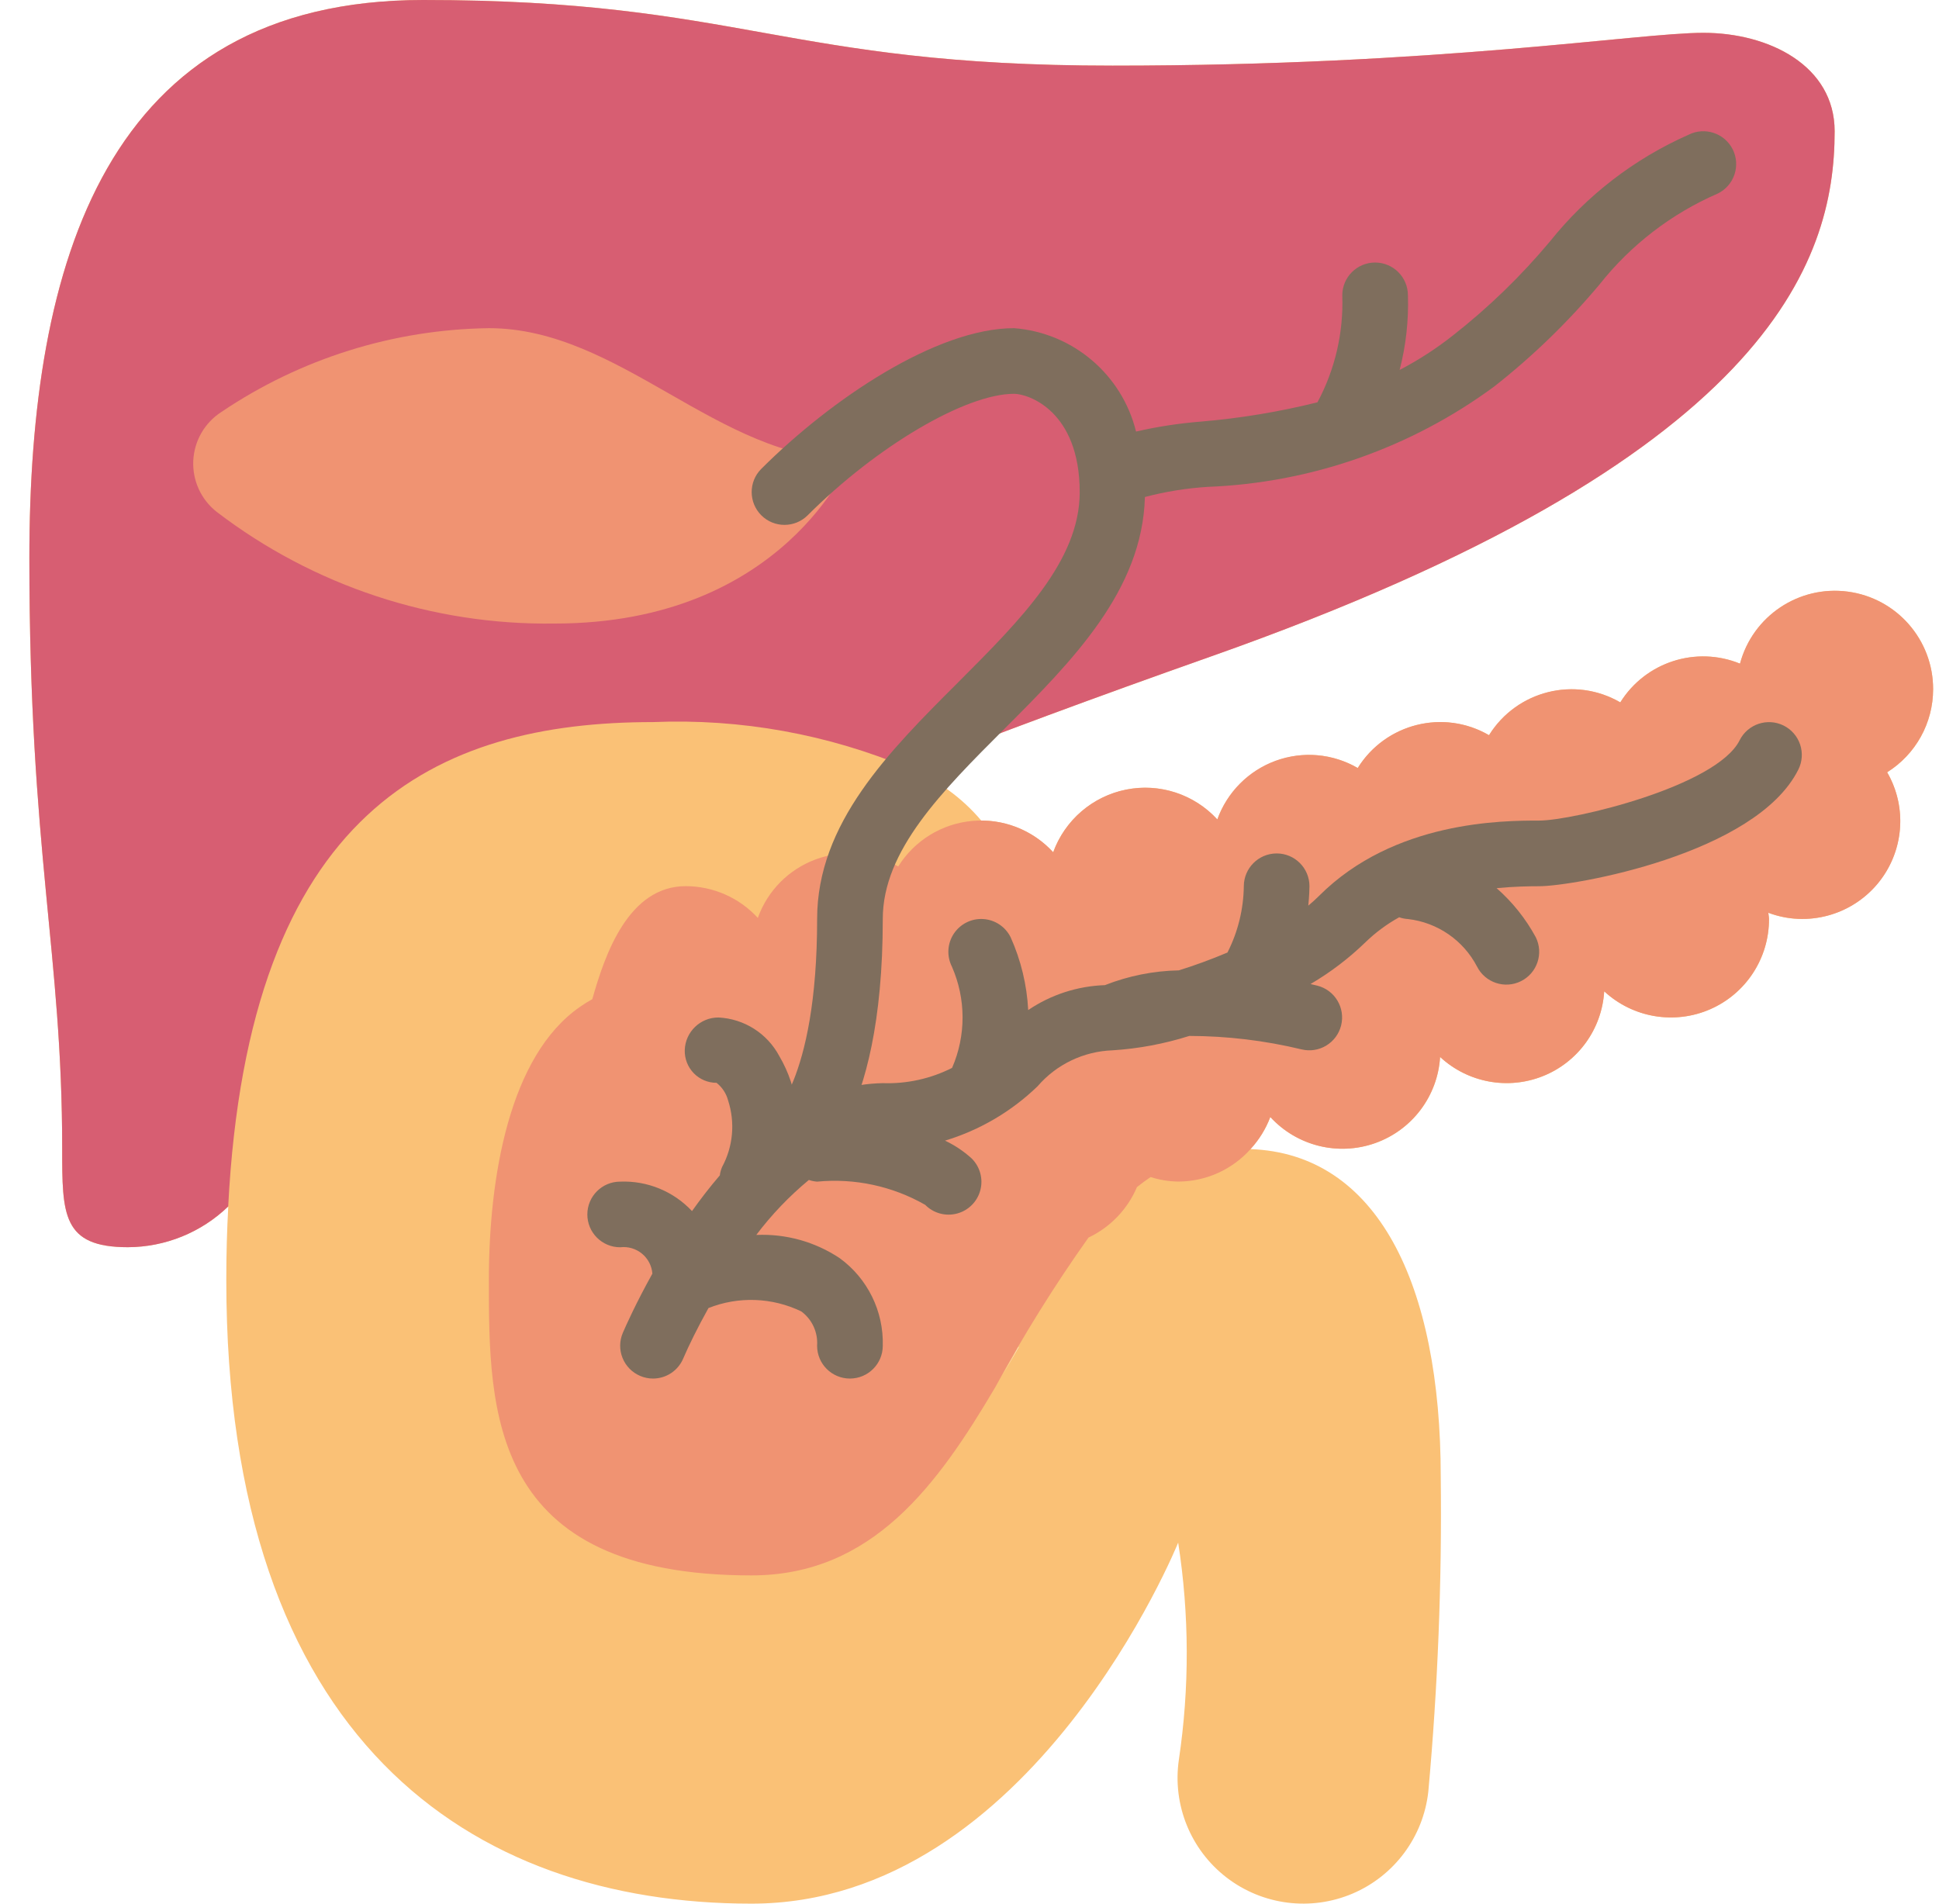
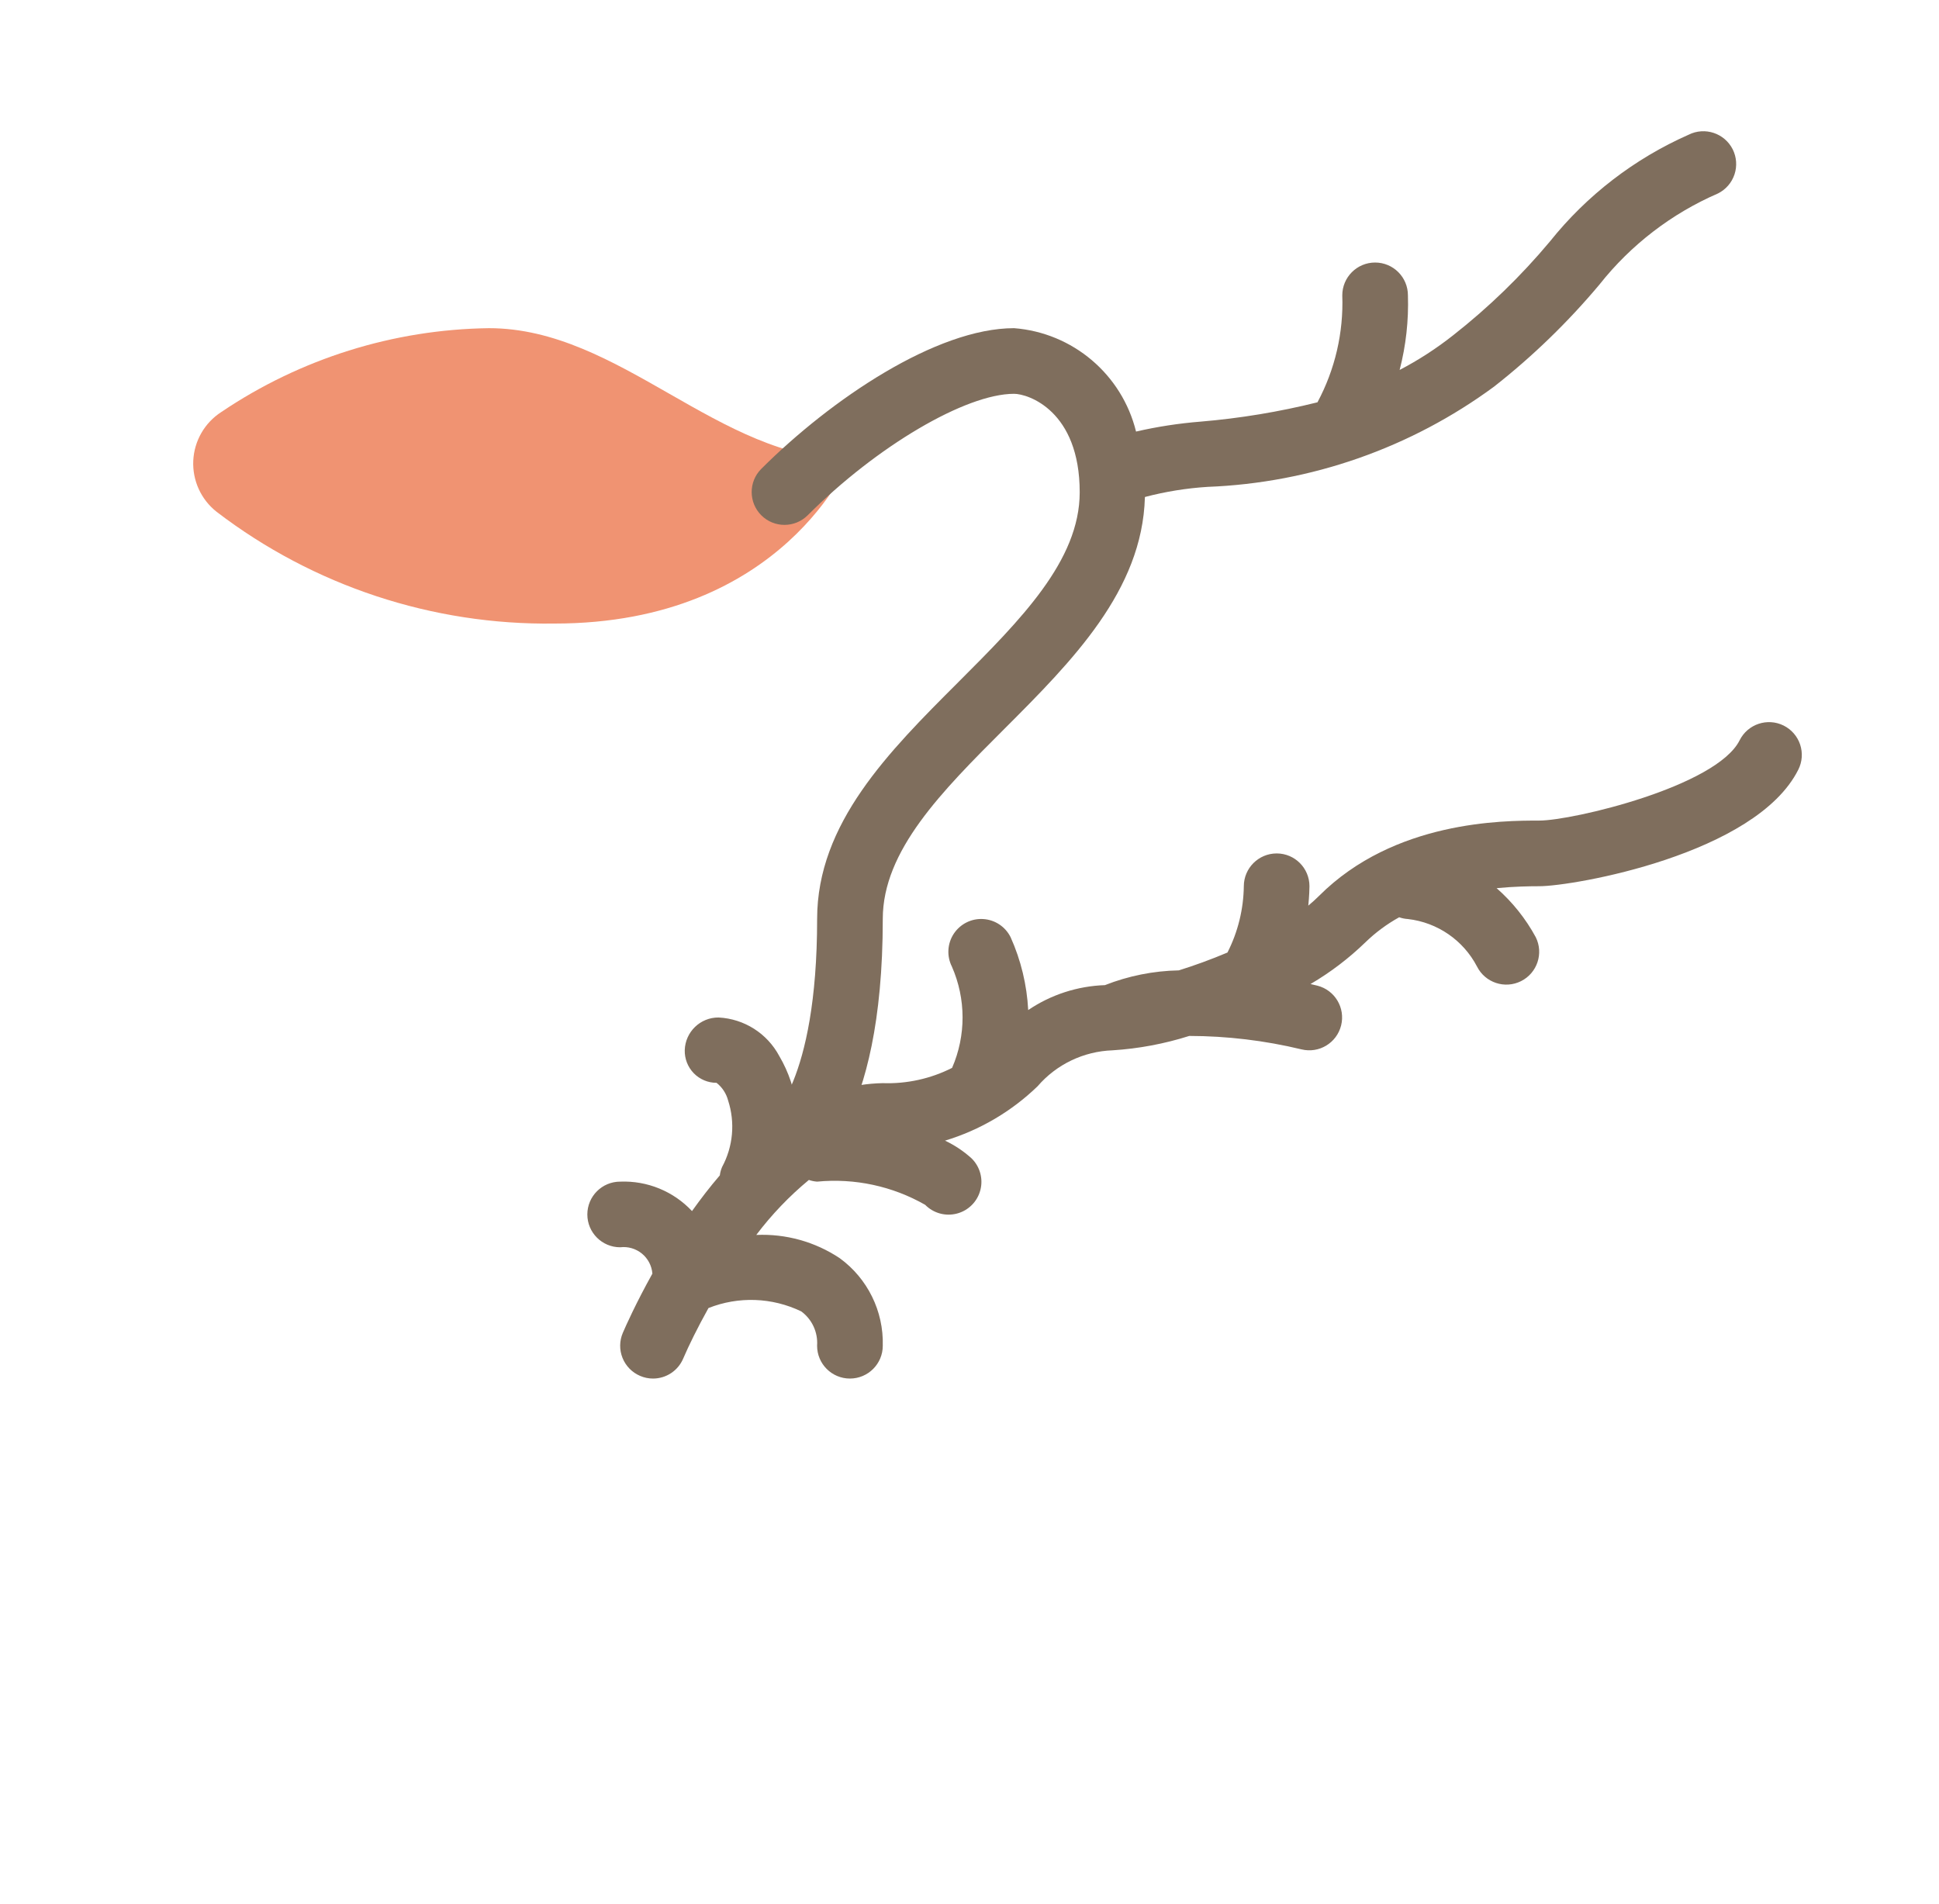
<svg xmlns="http://www.w3.org/2000/svg" width="55" height="54" viewBox="0 0 55 54" fill="none">
  <g clip-path="url(#clip0_418_64718)">
-     <path d="M54.833 19.552C54.837 18.152 53.802 16.967 52.415 16.783C51.028 16.599 49.719 17.473 49.358 18.826C48.109 18.317 46.675 18.78 45.96 19.924C45.545 19.682 45.073 19.554 44.592 19.552C43.634 19.551 42.744 20.044 42.236 20.855C41.821 20.613 41.348 20.485 40.867 20.483C39.91 20.482 39.02 20.975 38.512 21.786C38.096 21.544 37.624 21.416 37.143 21.414C35.973 21.418 34.93 22.15 34.527 23.248C34.004 22.674 33.264 22.346 32.488 22.345C31.318 22.349 30.274 23.081 29.872 24.179C29.349 23.605 28.609 23.277 27.833 23.276C27.281 22.623 26.578 22.115 25.785 21.796C28.215 20.837 31.036 19.794 34.35 18.621C50.178 13.034 52.04 7.448 52.04 3.724C52.04 1.862 50.178 0.931 48.316 0.931C46.454 0.931 40.867 1.862 31.557 1.862C22.247 1.862 21.009 0 12.005 0C3.002 0 0.833 7.448 0.833 15.828C0.833 24.207 1.764 27 1.764 32.586C1.764 34.448 1.764 35.379 3.626 35.379C4.689 35.374 5.709 34.961 6.475 34.225C6.438 34.886 6.419 35.584 6.419 36.31C6.419 49.345 13.346 54 21.316 54C29.285 54 33.419 43.759 33.419 43.759C33.737 45.8 33.743 47.879 33.438 49.922C33.254 51.197 33.771 52.473 34.792 53.259C35.813 54.045 37.179 54.219 38.365 53.715C39.55 53.211 40.372 52.106 40.514 50.825C40.784 47.857 40.902 44.877 40.867 41.897C40.867 36.404 39.061 32.726 35.468 32.596C35.714 32.331 35.907 32.021 36.035 31.683C36.786 32.506 37.957 32.799 39.007 32.427C40.057 32.056 40.783 31.091 40.849 29.979C41.634 30.712 42.771 30.925 43.767 30.526C44.764 30.127 45.441 29.189 45.504 28.117C46.316 28.872 47.498 29.073 48.514 28.628C49.529 28.183 50.183 27.178 50.178 26.069C50.178 26.013 50.159 25.948 50.159 25.892C50.462 26.008 50.784 26.068 51.109 26.069C51.85 26.07 52.561 25.776 53.085 25.252C53.609 24.728 53.903 24.017 53.902 23.276C53.9 22.795 53.771 22.323 53.529 21.907C54.341 21.399 54.834 20.509 54.833 19.552ZM28.894 38.219C28.689 38.573 28.485 38.926 28.271 39.28C28.485 38.926 28.689 38.563 28.894 38.2V38.219Z" fill="#FAC176" />
-     <path d="M48.316 0.931C46.454 0.931 40.867 1.862 31.557 1.862C22.247 1.862 21.006 0 12.005 0C3.005 0 0.833 7.448 0.833 15.828C0.833 24.207 1.764 27 1.764 32.586C1.764 34.448 1.764 35.379 3.626 35.379C4.689 35.376 5.709 34.961 6.473 34.222C7.05 22.977 12.37 20.483 18.523 20.483C21.012 20.38 23.493 20.828 25.788 21.796C28.217 20.837 31.036 19.791 34.35 18.621C50.178 13.034 52.04 7.448 52.04 3.724C52.04 1.862 50.178 0.931 48.316 0.931Z" fill="#D75E72" />
-     <path d="M54.833 19.551C54.836 18.151 53.8 16.966 52.412 16.782C51.025 16.598 49.716 17.472 49.354 18.825C48.106 18.316 46.673 18.78 45.96 19.924C44.671 19.175 43.021 19.588 42.236 20.855C40.947 20.106 39.297 20.519 38.512 21.786C37.803 21.374 36.949 21.3 36.179 21.581C35.41 21.863 34.806 22.473 34.531 23.244C33.875 22.529 32.892 22.208 31.941 22.398C30.989 22.588 30.206 23.262 29.875 24.175C29.29 23.536 28.439 23.208 27.576 23.287C26.713 23.366 25.937 23.844 25.478 24.579C24.769 24.168 23.914 24.093 23.145 24.375C22.376 24.656 21.771 25.266 21.496 26.038C20.971 25.465 20.23 25.139 19.453 25.137C17.831 25.137 17.16 27.062 16.801 28.343C16.681 28.409 16.564 28.481 16.453 28.56C14.44 29.949 13.867 33.407 13.867 36.31C13.867 40.034 13.867 44.689 21.316 44.689C24.744 44.689 26.593 42.124 28.228 39.356C29.024 37.888 29.908 36.468 30.875 35.106C31.493 34.813 31.983 34.303 32.25 33.673C32.377 33.573 32.505 33.477 32.637 33.389C32.89 33.47 33.154 33.513 33.419 33.517C34.202 33.516 34.948 33.181 35.47 32.598C35.714 32.332 35.905 32.023 36.031 31.686C36.784 32.506 37.953 32.798 39.003 32.427C40.052 32.056 40.779 31.094 40.848 29.983C41.634 30.712 42.77 30.923 43.765 30.525C44.761 30.127 45.437 29.191 45.503 28.121C46.316 28.873 47.499 29.072 48.513 28.627C49.528 28.181 50.181 27.176 50.178 26.068C50.178 26.008 50.164 25.951 50.16 25.892C51.256 26.301 52.491 25.978 53.247 25.084C54.002 24.191 54.115 22.919 53.529 21.906C54.34 21.397 54.832 20.508 54.833 19.551Z" fill="#F09372" />
    <path d="M50.594 20.582C50.134 20.353 49.575 20.54 49.345 20.999C48.69 22.308 44.611 23.277 43.66 23.277C42.644 23.277 39.551 23.277 37.416 25.412C37.321 25.507 37.218 25.6 37.11 25.69C37.138 25.409 37.143 25.202 37.143 25.139C37.143 24.626 36.728 24.21 36.215 24.209H36.212C35.7 24.21 35.284 24.624 35.281 25.136C35.273 25.792 35.114 26.436 34.817 27.02C34.345 27.22 33.874 27.39 33.438 27.526C32.719 27.54 32.009 27.682 31.341 27.945C30.563 27.971 29.809 28.216 29.165 28.652C29.128 27.938 28.959 27.237 28.666 26.585C28.517 26.286 28.221 26.09 27.888 26.07C27.556 26.049 27.238 26.209 27.054 26.487C26.871 26.765 26.85 27.12 27 27.418C27.402 28.333 27.405 29.375 27.006 30.292C26.398 30.6 25.721 30.749 25.04 30.725C24.176 30.742 23.332 30.994 22.6 31.453C22.543 30.924 22.374 30.413 22.103 29.954C21.761 29.314 21.109 28.9 20.384 28.863C19.865 28.858 19.438 29.271 19.423 29.79C19.417 30.033 19.509 30.269 19.678 30.443C19.848 30.618 20.081 30.716 20.325 30.716C20.486 30.843 20.601 31.019 20.653 31.217C20.856 31.842 20.795 32.523 20.483 33.102C20.45 33.178 20.428 33.259 20.418 33.341C20.134 33.671 19.873 34.012 19.629 34.354C19.103 33.793 18.36 33.488 17.591 33.519C17.077 33.519 16.66 33.935 16.66 34.45C16.66 34.964 17.077 35.381 17.591 35.381C17.812 35.354 18.035 35.419 18.208 35.56C18.38 35.701 18.488 35.907 18.505 36.129C18.046 36.952 17.754 37.604 17.667 37.807C17.569 38.034 17.566 38.291 17.658 38.52C17.75 38.749 17.929 38.932 18.156 39.029C18.271 39.079 18.396 39.105 18.522 39.105C18.895 39.105 19.232 38.883 19.378 38.54C19.537 38.169 19.785 37.663 20.096 37.105C20.948 36.767 21.903 36.802 22.728 37.2C23.035 37.426 23.204 37.794 23.177 38.174C23.177 38.688 23.594 39.105 24.108 39.105C24.623 39.105 25.04 38.688 25.04 38.174C25.067 37.195 24.609 36.265 23.817 35.689C23.118 35.224 22.29 34.994 21.452 35.031C21.887 34.455 22.388 33.931 22.944 33.471C23.019 33.498 23.098 33.513 23.177 33.519C24.243 33.416 25.314 33.646 26.243 34.177C26.478 34.416 26.822 34.51 27.146 34.424C27.469 34.339 27.722 34.086 27.807 33.763C27.893 33.439 27.798 33.095 27.56 32.86C27.335 32.656 27.081 32.486 26.806 32.356C27.791 32.058 28.691 31.529 29.431 30.814C29.966 30.192 30.737 29.823 31.557 29.794L31.557 29.794L31.558 29.794L31.558 29.794C32.297 29.747 33.028 29.61 33.734 29.386C34.807 29.388 35.875 29.516 36.917 29.767C37.415 29.889 37.917 29.585 38.041 29.088C38.165 28.591 37.865 28.087 37.368 27.96C37.331 27.951 37.26 27.934 37.173 27.914C37.738 27.583 38.262 27.184 38.732 26.728C39.018 26.451 39.339 26.213 39.688 26.02C39.768 26.048 39.851 26.065 39.936 26.07C40.772 26.166 41.507 26.671 41.896 27.418C42.127 27.876 42.685 28.061 43.144 27.832C43.604 27.602 43.79 27.044 43.562 26.585C43.277 26.059 42.901 25.589 42.452 25.194C42.964 25.145 43.401 25.139 43.66 25.139C44.627 25.139 49.806 24.238 51.01 21.831C51.121 21.61 51.139 21.355 51.061 21.12C50.983 20.886 50.815 20.693 50.594 20.582Z" fill="#7F6E5D" />
    <path d="M15.73 17.688C12.269 17.737 8.893 16.621 6.144 14.518C5.702 14.17 5.456 13.63 5.482 13.068C5.509 12.506 5.805 11.992 6.278 11.687C8.523 10.172 11.16 9.345 13.868 9.309C17.592 9.309 20.385 13.033 24.109 13.033C24.109 13.033 22.247 17.688 15.73 17.688Z" fill="#F09372" />
    <path d="M49.149 4.237C48.918 3.778 48.359 3.591 47.899 3.821C46.362 4.5 45.011 5.539 43.962 6.852C43.142 7.832 42.222 8.724 41.217 9.512C40.743 9.886 40.236 10.215 39.701 10.494C39.88 9.804 39.959 9.091 39.936 8.378C39.936 7.864 39.52 7.447 39.005 7.447C38.491 7.447 38.074 7.864 38.074 8.378C38.112 9.434 37.869 10.481 37.37 11.412C36.282 11.683 35.174 11.866 34.056 11.96C33.44 12.009 32.827 12.103 32.224 12.242C31.824 10.62 30.429 9.438 28.764 9.309C26.568 9.309 23.578 11.316 21.588 13.306C21.23 13.67 21.233 14.255 21.594 14.617C21.956 14.978 22.54 14.98 22.905 14.622C24.872 12.655 27.391 11.171 28.764 11.171C29.158 11.171 30.626 11.645 30.626 13.964C30.626 15.906 28.949 17.583 27.175 19.358C25.21 21.322 23.178 23.354 23.178 26.067C23.178 30.756 21.82 31.752 21.829 31.752H21.83C21.372 31.983 21.186 32.541 21.416 33C21.645 33.459 22.203 33.646 22.663 33.418C23.059 33.22 25.04 31.932 25.04 26.068C25.04 24.125 26.716 22.449 28.491 20.674C30.42 18.746 32.401 16.748 32.475 14.11L32.479 14.097C33.059 13.945 33.653 13.849 34.252 13.811C37.185 13.698 40.016 12.707 42.38 10.967C43.475 10.107 44.477 9.136 45.371 8.069C46.261 6.944 47.416 6.057 48.732 5.487C48.953 5.376 49.121 5.183 49.199 4.948C49.277 4.714 49.259 4.458 49.149 4.237Z" fill="#7F6E5D" />
  </g>
  <defs>
    <clipPath id="clip0_418_64718">
      <rect width="54" height="54" fill="white" transform="translate(0.833)" />
    </clipPath>
  </defs>
</svg>